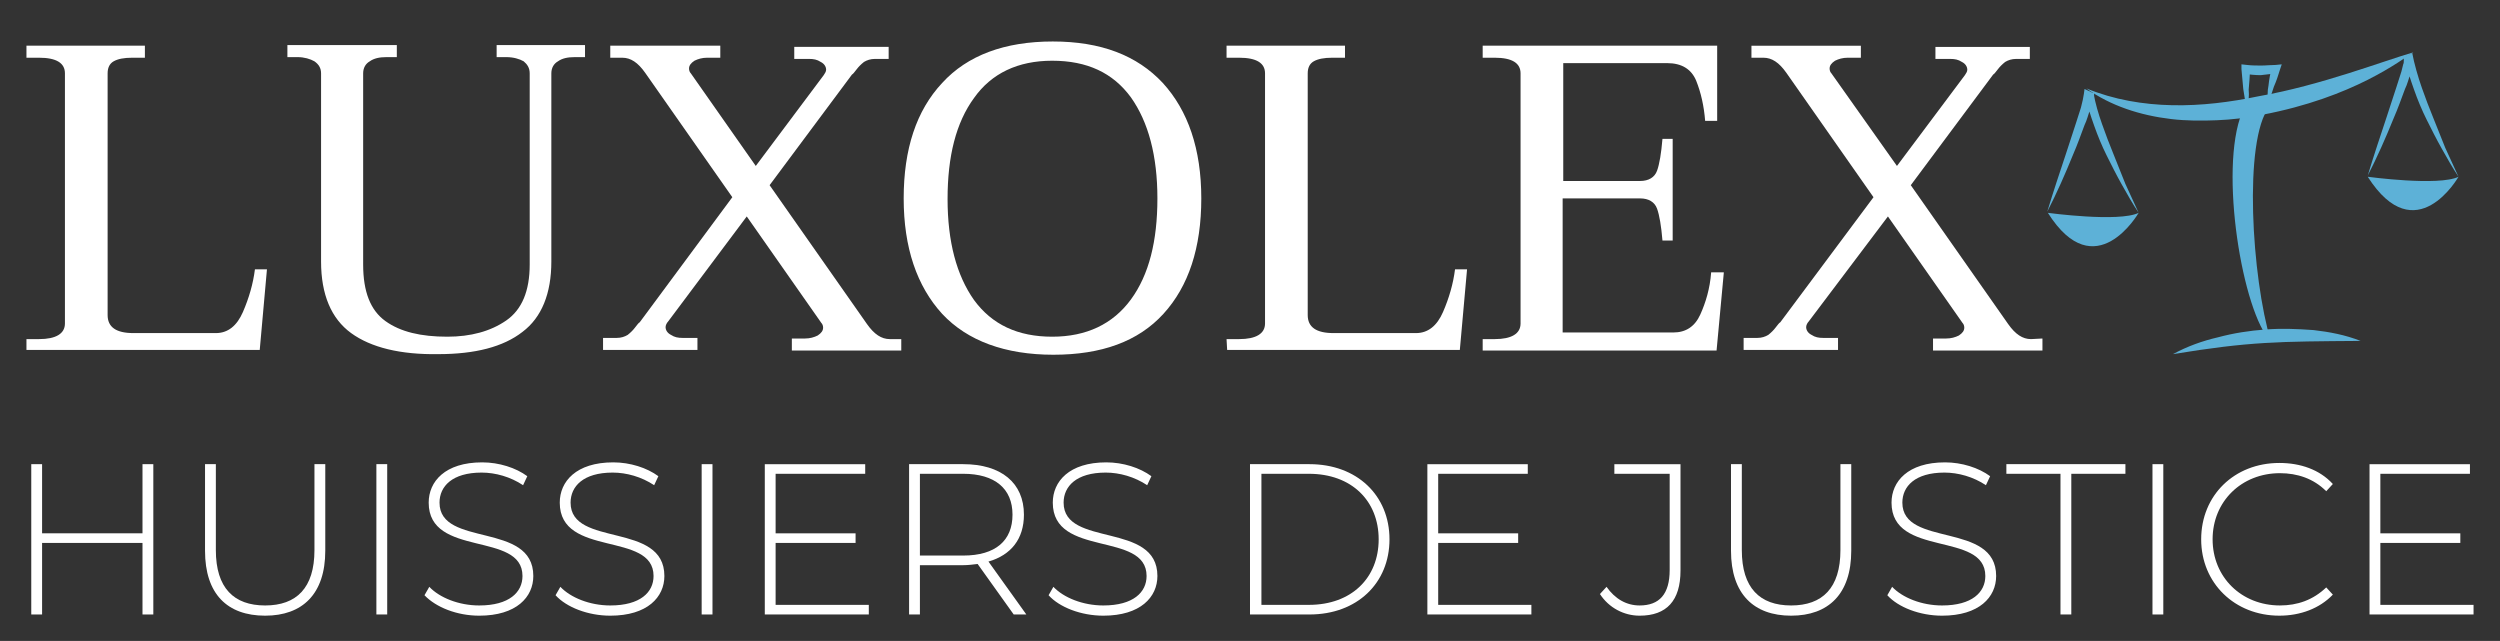
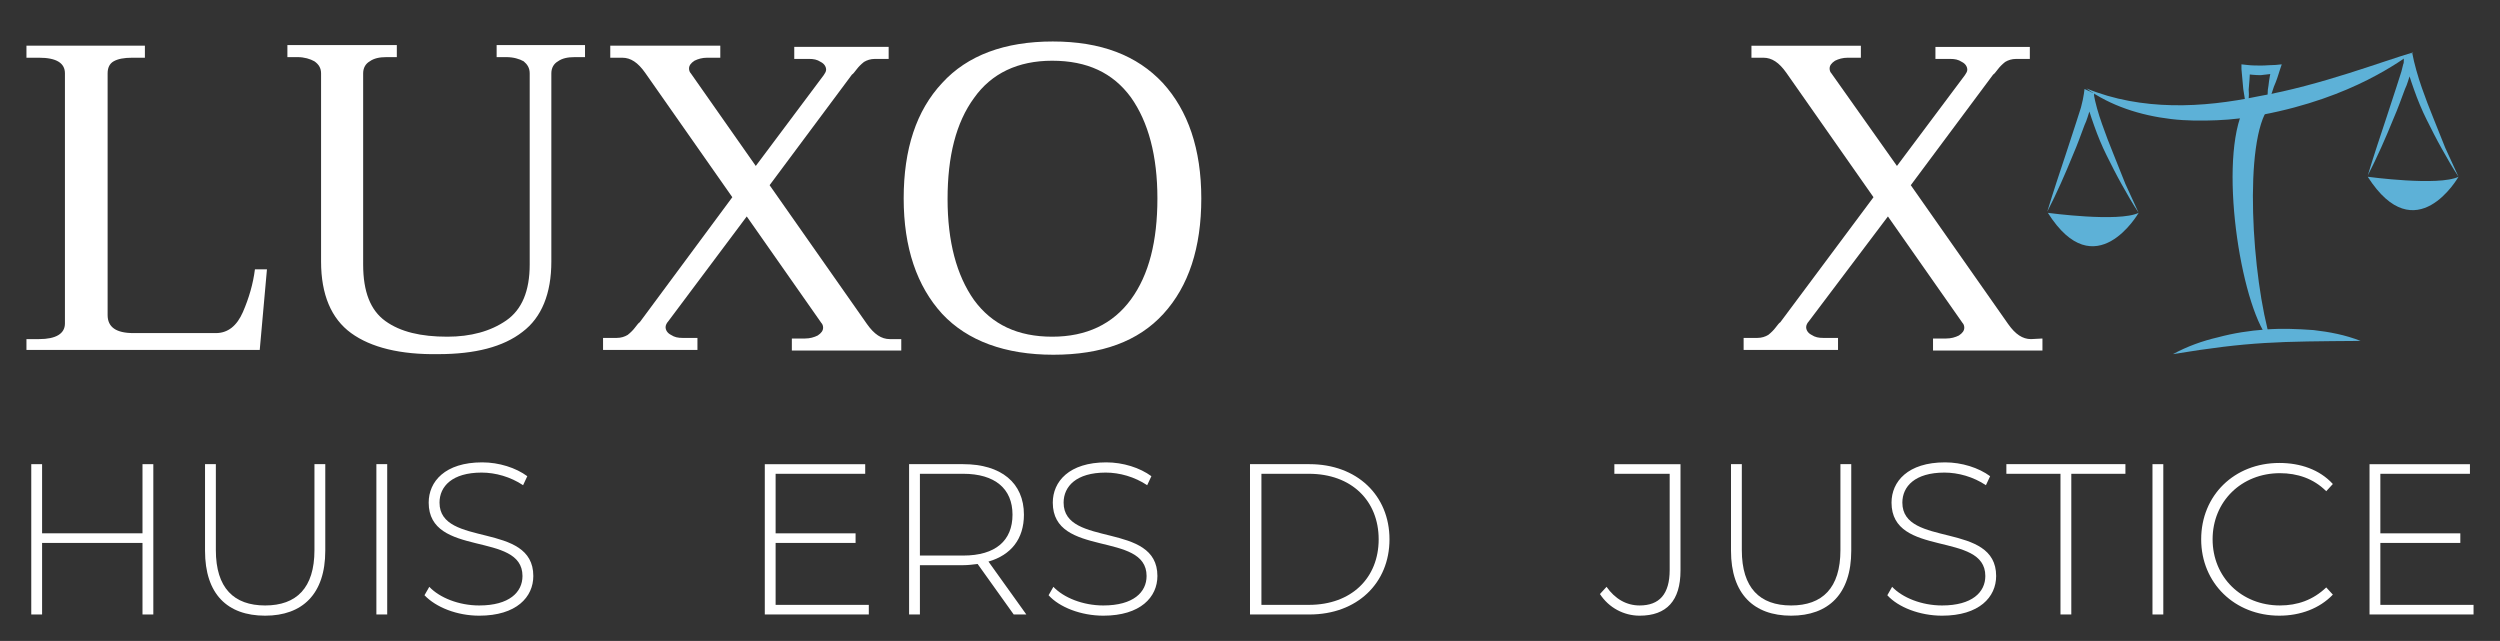
<svg xmlns="http://www.w3.org/2000/svg" version="1.1" id="Calque_1" x="0px" y="0px" viewBox="0 0 415.8 106.6" style="enable-background:new 0 0 415.8 106.6;" xml:space="preserve">
  <rect x="0" y="0" width="415.8" height="106.6" fill="#333333" stroke="none" />
  <style type="text/css">
	.st0{fill:#FFFFFF;}
	.st1{fill:#5DB1D7;}
</style>
  <path class="st0" d="M4.4,56.4h2.1c2.8,0,4.3-0.9,4.3-2.6V12.2c0-1.7-1.4-2.6-4.3-2.6H4.4v-2h19.7v2H22c-1.4,0-2.4,0.2-3.1,0.6  c-0.7,0.4-1,1.1-1,2v40.2c0,2,1.4,3,4.3,3h13.7c2,0,3.5-1.2,4.5-3.5s1.7-4.7,2-7.1h2l-1.2,13.4H4.4V56.4z" />
  <path class="st0" d="M58.4,55.4c-3.3-2.4-5-6.4-5-11.9V12.2c0-0.9-0.4-1.5-1.1-2c-0.7-0.4-1.7-0.7-2.8-0.7h-1.7v-2H66v2h-1.7  c-1.2,0-2.1,0.2-2.8,0.7c-0.7,0.4-1.1,1.1-1.1,2V44c0,4.5,1.2,7.6,3.7,9.4S70,56,74.4,56c3.9,0,7.2-0.9,9.8-2.7s3.9-4.9,3.9-9.3  V12.2c0-0.9-0.4-1.5-1-2c-0.7-0.4-1.7-0.7-2.9-0.7h-1.6v-2h14.7v2h-1.7c-1.2,0-2.1,0.2-2.8,0.7c-0.7,0.4-1.1,1.1-1.1,2v31.3  c0,5.3-1.6,9.3-4.8,11.7c-3.2,2.5-7.9,3.7-14,3.7C66.6,59,61.7,57.8,58.4,55.4z" />
  <path class="st0" d="M149.9,56.3v2h-18.2v-2h2.2c0.8,0,1.5-0.2,2.1-0.5c0.6-0.4,0.9-0.8,0.9-1.3c0-0.3-0.1-0.6-0.3-0.8L124.2,36  l-13.1,17.5c-0.2,0.2-0.4,0.6-0.4,0.9c0,0.5,0.3,1,0.9,1.3c0.6,0.4,1.2,0.5,1.9,0.5h2.5v2h-15.7v-2h2.3c0.7,0,1.3-0.2,1.8-0.5  c0.5-0.4,0.9-0.8,1.2-1.2c0.4-0.5,0.6-0.8,0.8-0.9l15.4-20.8l-14.5-20.7c-1.2-1.7-2.4-2.5-3.8-2.5h-2v-2h18.3v2h-2.2  c-0.8,0-1.5,0.2-2.1,0.5c-0.6,0.4-0.9,0.8-0.9,1.3c0,0.3,0.1,0.6,0.3,0.8l10.8,15.4L137,12.5c0.2-0.3,0.4-0.6,0.4-0.9  c0-0.5-0.3-1-0.9-1.3c-0.6-0.4-1.2-0.5-1.9-0.5h-2.5v-2h15.7v2h-2.3c-0.7,0-1.3,0.2-1.8,0.5c-0.5,0.4-0.9,0.8-1.2,1.2  c-0.4,0.5-0.6,0.8-0.8,0.9L128,30.8l16.2,23.1c1.2,1.7,2.4,2.5,3.8,2.5h1.9V56.3z" />
  <path class="st0" d="M156.7,52.2c-4.2-4.6-6.4-11-6.4-19.2s2.1-14.6,6.4-19.2c4.2-4.6,10.4-6.9,18.4-6.9s14,2.3,18.3,6.9  c4.2,4.6,6.4,11,6.4,19.2s-2.1,14.6-6.3,19.2S183.2,59,175.2,59S160.9,56.7,156.7,52.2z M188.1,49.8c3-4.1,4.4-9.7,4.4-16.8  s-1.5-12.7-4.4-16.8c-3-4.1-7.3-6.1-13.1-6.1c-5.7,0-10.1,2.1-13,6.2c-3,4.1-4.4,9.7-4.4,16.8s1.5,12.7,4.4,16.8  c3,4.1,7.3,6.1,13,6.1S185.1,53.9,188.1,49.8z" />
-   <path class="st0" d="M204,56.4h2.1c2.8,0,4.3-0.9,4.3-2.6V12.2c0-1.7-1.4-2.6-4.3-2.6H204v-2h19.7v2h-2.1c-1.4,0-2.4,0.2-3.1,0.6  c-0.7,0.4-1,1.1-1,2v40.2c0,2,1.4,3,4.3,3h13.7c2,0,3.5-1.2,4.5-3.5s1.7-4.7,2-7.1h2l-1.2,13.4h-38.7L204,56.4L204,56.4z" />
-   <path class="st0" d="M286.7,45.4l-1.2,12.9h-38.9v-1.9h2c2.8,0,4.3-0.9,4.3-2.6V12.2c0-1.7-1.4-2.6-4.3-2.6h-2v-2h39v12.5h-2  c-0.2-2.5-0.7-4.7-1.5-6.7c-0.8-1.9-2.4-2.9-4.8-2.9H260v19.6h12.8c1.4,0,2.4-0.6,2.8-1.7s0.7-2.9,0.9-5.3h1.7V40h-1.7  c-0.2-2.4-0.5-4.2-0.9-5.3s-1.4-1.7-2.8-1.7h-12.9v22.3h18.4c2.1,0,3.6-1,4.5-3s1.6-4.3,1.8-7h2.1L286.7,45.4L286.7,45.4z" />
  <path class="st0" d="M339.7,56.3v2h-18.2v-2h2.2c0.8,0,1.5-0.2,2.1-0.5c0.6-0.4,0.9-0.8,0.9-1.3c0-0.3-0.1-0.6-0.3-0.8L314,36  l-13.2,17.5c-0.2,0.2-0.4,0.6-0.4,0.9c0,0.5,0.3,1,0.9,1.3c0.6,0.4,1.2,0.5,1.9,0.5h2.5v2H290v-2h2.3c0.7,0,1.3-0.2,1.8-0.5  c0.5-0.4,0.9-0.8,1.2-1.2c0.4-0.5,0.6-0.8,0.8-0.9l15.5-20.8l-14.5-20.7c-1.2-1.7-2.4-2.5-3.8-2.5h-2v-2h18.2v2h-2.2  c-0.8,0-1.5,0.2-2.1,0.5c-0.6,0.4-0.9,0.8-0.9,1.3c0,0.3,0.1,0.6,0.3,0.8l10.9,15.4l11.3-15.1c0.2-0.3,0.4-0.6,0.4-0.9  c0-0.5-0.3-1-0.9-1.3c-0.6-0.4-1.2-0.5-1.9-0.5h-2.5v-2h15.7v2h-2.3c-0.7,0-1.3,0.2-1.8,0.5c-0.5,0.4-0.9,0.8-1.2,1.2  c-0.4,0.5-0.6,0.8-0.8,0.9l-13.7,18.4L334,53.9c1.2,1.7,2.4,2.5,3.8,2.5L339.7,56.3L339.7,56.3z" />
  <g>
    <path class="st0" d="M25.5,77.2v25h-1.8V90.3H7v11.9H5.2v-25H7v11.5h16.7V77.2H25.5z" />
    <path class="st0" d="M34.1,91.6V77.2h1.8v14.3c0,6.3,3,9.2,8.2,9.2s8.2-2.9,8.2-9.2V77.2h1.8v14.4c0,7.2-3.8,10.8-10,10.8   C37.8,102.4,34.1,98.8,34.1,91.6z" />
    <path class="st0" d="M62.6,77.2h1.8v25h-1.8C62.6,102.2,62.6,77.2,62.6,77.2z" />
    <path class="st0" d="M70.6,99l0.8-1.4c1.7,1.8,4.9,3.1,8.3,3.1c5,0,7.2-2.2,7.2-4.9c0-7.5-15.6-3-15.6-12.2c0-3.5,2.7-6.7,8.9-6.7   c2.8,0,5.6,0.9,7.5,2.3L87,80.7c-2.1-1.4-4.6-2.1-6.9-2.1c-4.9,0-7,2.3-7,5c0,7.5,15.6,3.1,15.6,12.2c0,3.5-2.8,6.6-9,6.6   C76,102.4,72.5,101,70.6,99z" />
-     <path class="st0" d="M92.4,99l0.8-1.4c1.7,1.8,4.9,3.1,8.3,3.1c5,0,7.2-2.2,7.2-4.9c0-7.5-15.6-3-15.6-12.2c0-3.5,2.7-6.7,8.9-6.7   c2.8,0,5.6,0.9,7.5,2.3l-0.7,1.5c-2.1-1.4-4.6-2.1-6.9-2.1c-4.9,0-7,2.3-7,5c0,7.5,15.6,3.1,15.6,12.2c0,3.5-2.8,6.6-9,6.6   C97.8,102.4,94.2,101,92.4,99z" />
-     <path class="st0" d="M116.7,77.2h1.8v25h-1.8V77.2z" />
    <path class="st0" d="M144.5,100.6v1.6h-17.3v-25h16.7v1.6H129v9.9h13.3v1.6H129v10.3H144.5z" />
    <path class="st0" d="M168.6,102.2l-6-8.4c-0.8,0.1-1.6,0.2-2.4,0.2H153v8.2h-1.8v-25h9c6.3,0,10.1,3.1,10.1,8.4   c0,4-2.1,6.7-5.9,7.8l6.3,8.8H168.6z M160.2,92.4c5.4,0,8.2-2.5,8.2-6.8s-2.9-6.8-8.2-6.8H153v13.6C153,92.4,160.2,92.4,160.2,92.4   z" />
    <path class="st0" d="M174.4,99l0.8-1.4c1.7,1.8,4.9,3.1,8.3,3.1c5,0,7.2-2.2,7.2-4.9c0-7.5-15.6-3-15.6-12.2c0-3.5,2.7-6.7,8.9-6.7   c2.8,0,5.6,0.9,7.5,2.3l-0.7,1.5c-2.1-1.4-4.6-2.1-6.9-2.1c-4.9,0-7,2.3-7,5c0,7.5,15.6,3.1,15.6,12.2c0,3.5-2.8,6.6-9,6.6   C179.8,102.4,176.2,101,174.4,99z" />
    <path class="st0" d="M207.9,77.2h9.9c7.9,0,13.3,5.2,13.3,12.5s-5.4,12.5-13.3,12.5h-9.9V77.2z M217.7,100.6   c7.1,0,11.6-4.5,11.6-10.9s-4.5-10.9-11.6-10.9h-7.9v21.8C209.8,100.6,217.7,100.6,217.7,100.6z" />
-     <path class="st0" d="M254.7,100.6v1.6h-17.3v-25h16.7v1.6h-14.9v9.9h13.3v1.6h-13.3v10.3H254.7z" />
    <path class="st0" d="M266.1,98.8l1.1-1.2c1.4,2,3.3,3.1,5.5,3.1c3.3,0,5-1.9,5-5.9v-16h-9.2v-1.6h11v17.7c0,5-2.3,7.5-6.8,7.5   C270.1,102.4,267.6,101.1,266.1,98.8z" />
    <path class="st0" d="M287.9,91.6V77.2h1.8v14.3c0,6.3,3,9.2,8.2,9.2s8.2-2.9,8.2-9.2V77.2h1.8v14.4c0,7.2-3.8,10.8-10,10.8   S287.9,98.8,287.9,91.6z" />
    <path class="st0" d="M313.9,99l0.8-1.4c1.7,1.8,4.9,3.1,8.3,3.1c5,0,7.2-2.2,7.2-4.9c0-7.5-15.6-3-15.6-12.2c0-3.5,2.7-6.7,8.9-6.7   c2.8,0,5.6,0.9,7.5,2.3l-0.7,1.5c-2.1-1.4-4.6-2.1-6.9-2.1c-4.9,0-7,2.3-7,5c0,7.5,15.6,3.1,15.6,12.2c0,3.5-2.8,6.6-9,6.6   C319.3,102.4,315.7,101,313.9,99z" />
    <path class="st0" d="M342.7,78.8h-9v-1.6h19.8v1.6h-9v23.4h-1.8V78.8z" />
    <path class="st0" d="M358,77.2h1.8v25H358V77.2z" />
    <path class="st0" d="M366.1,89.7c0-7.3,5.5-12.7,13-12.7c3.5,0,6.7,1.1,8.9,3.5l-1.1,1.2c-2.1-2.1-4.8-3-7.7-3   c-6.4,0-11.2,4.7-11.2,11s4.8,11,11.2,11c2.9,0,5.5-0.9,7.7-3l1.1,1.2c-2.2,2.3-5.4,3.5-8.9,3.5C371.7,102.4,366.1,97,366.1,89.7z" />
    <path class="st0" d="M411.4,100.6v1.6h-17.3v-25h16.7v1.6h-14.9v9.9h13.3v1.6h-13.3v10.3H411.4z" />
  </g>
  <path class="st1" d="M377.4,17.8c-4.3,5.5-2.9,28.4,0.3,39c-4.7-4.7-8.7-28.6-4.8-38.1L377.4,17.8z" />
  <path class="st1" d="M401.4,8.7c-2.1,1.3-9.9,7.5-25.2,10.4c-2.5,0.5-5,0.8-7.5,0.9s-5.1,0.1-7.6-0.2c-5.1-0.6-10.1-2.2-14.1-5.1  c4.6,1.9,9.5,2.7,14.3,2.8s9.6-0.5,14.4-1.5C386,14.2,396.5,10.1,401.4,8.7z" />
  <path class="st1" d="M373.7,18.1c-0.3-1.1-0.4-2.2-0.6-3.3c-0.1-1.1-0.2-2.2-0.3-3.3v-0.8l0.9,0.1c0.8,0.1,1.7,0.1,2.4,0.1  c0.8,0,1.6-0.1,2.4-0.1l1-0.1l-0.3,0.9c-0.3,1-0.6,1.9-1,2.8c-0.3,0.9-0.6,1.8-0.9,2.8c-0.2-1-0.2-2,0-3c0.1-1,0.3-2,0.5-2.9  l0.8,0.9c-0.8,0.1-1.7,0.2-2.6,0.3c-0.9,0-1.8-0.1-2.6-0.2l0.8-0.7c0,1.1-0.1,2.2-0.2,3.3C374.1,15.9,374,17,373.7,18.1z" />
  <path class="st1" d="M361.4,58.9c2.4-1.3,4.9-2.2,7.5-2.8c2.6-0.7,5.2-1.1,7.9-1.3c2.7-0.2,5.3-0.1,8,0.1c2.6,0.3,5.3,0.8,7.8,1.8  C378.9,56.8,374.2,56.8,361.4,58.9z" />
  <path class="st1" d="M355.7,35.4c-1-1.5-1.9-3.1-2.8-4.7c-0.9-1.6-1.7-3.2-2.5-4.8c-0.8-1.6-1.5-3.3-2.1-5s-1.2-3.4-1.5-5.3l1.5-0.2  c0,0.5,0,0.7-0.1,0.9s-0.1,0.5-0.2,0.7c-0.1,0.4-0.2,0.9-0.4,1.3c-0.3,0.8-0.5,1.7-0.9,2.5c-0.6,1.6-1.2,3.3-1.9,4.9  c-1.3,3.2-2.7,6.4-4.3,9.5c1-3.3,2.1-6.6,3.2-9.9l1.6-4.9l0.8-2.5c0.5-1.8,0.6-3.2,0.6-3.1l1.5,0.7c0.3,1.7,0.8,3.4,1.4,5.1  c0.6,1.7,1.2,3.3,1.9,5c0.7,1.7,1.3,3.3,2,5L355.7,35.4z" />
  <path class="st1" d="M340.6,35.4c0,0,11.8,1.6,15.1,0C355.7,35.4,348.5,47.9,340.6,35.4z" />
  <path class="st1" d="M408.9,29.4c-1-1.5-1.9-3.1-2.8-4.7s-1.7-3.2-2.5-4.8c-0.8-1.6-1.5-3.3-2.1-5s-1.2-3.4-1.5-5.3l1.3-0.1  c0,0.5,0.2,0.5,0.2,0.8c-0.1,0.2-0.1,0.5-0.2,0.7c-0.1,0.4-0.2,0.9-0.4,1.3c-0.3,0.8-0.5,1.7-0.9,2.5c-0.6,1.6-1.2,3.3-1.9,4.9  c-1.3,3.2-2.7,6.4-4.3,9.5c1-3.3,2.1-6.6,3.2-9.9l1.6-4.9l0.8-2.5c0.1-0.4,0.2-0.8,0.3-1.2c0.1-0.2,0.1-0.4,0.1-0.6  c0-0.2,0-0.6,0-0.5l1.4-0.8c0.3,1.7,1,4.1,1.6,5.8s1.2,3.3,1.9,5c0.7,1.7,1.3,3.3,2,5L408.9,29.4z" />
  <path class="st1" d="M393.8,29.4c0,0,11.8,1.6,15.1,0C408.9,29.4,401.8,41.9,393.8,29.4z" />
</svg>